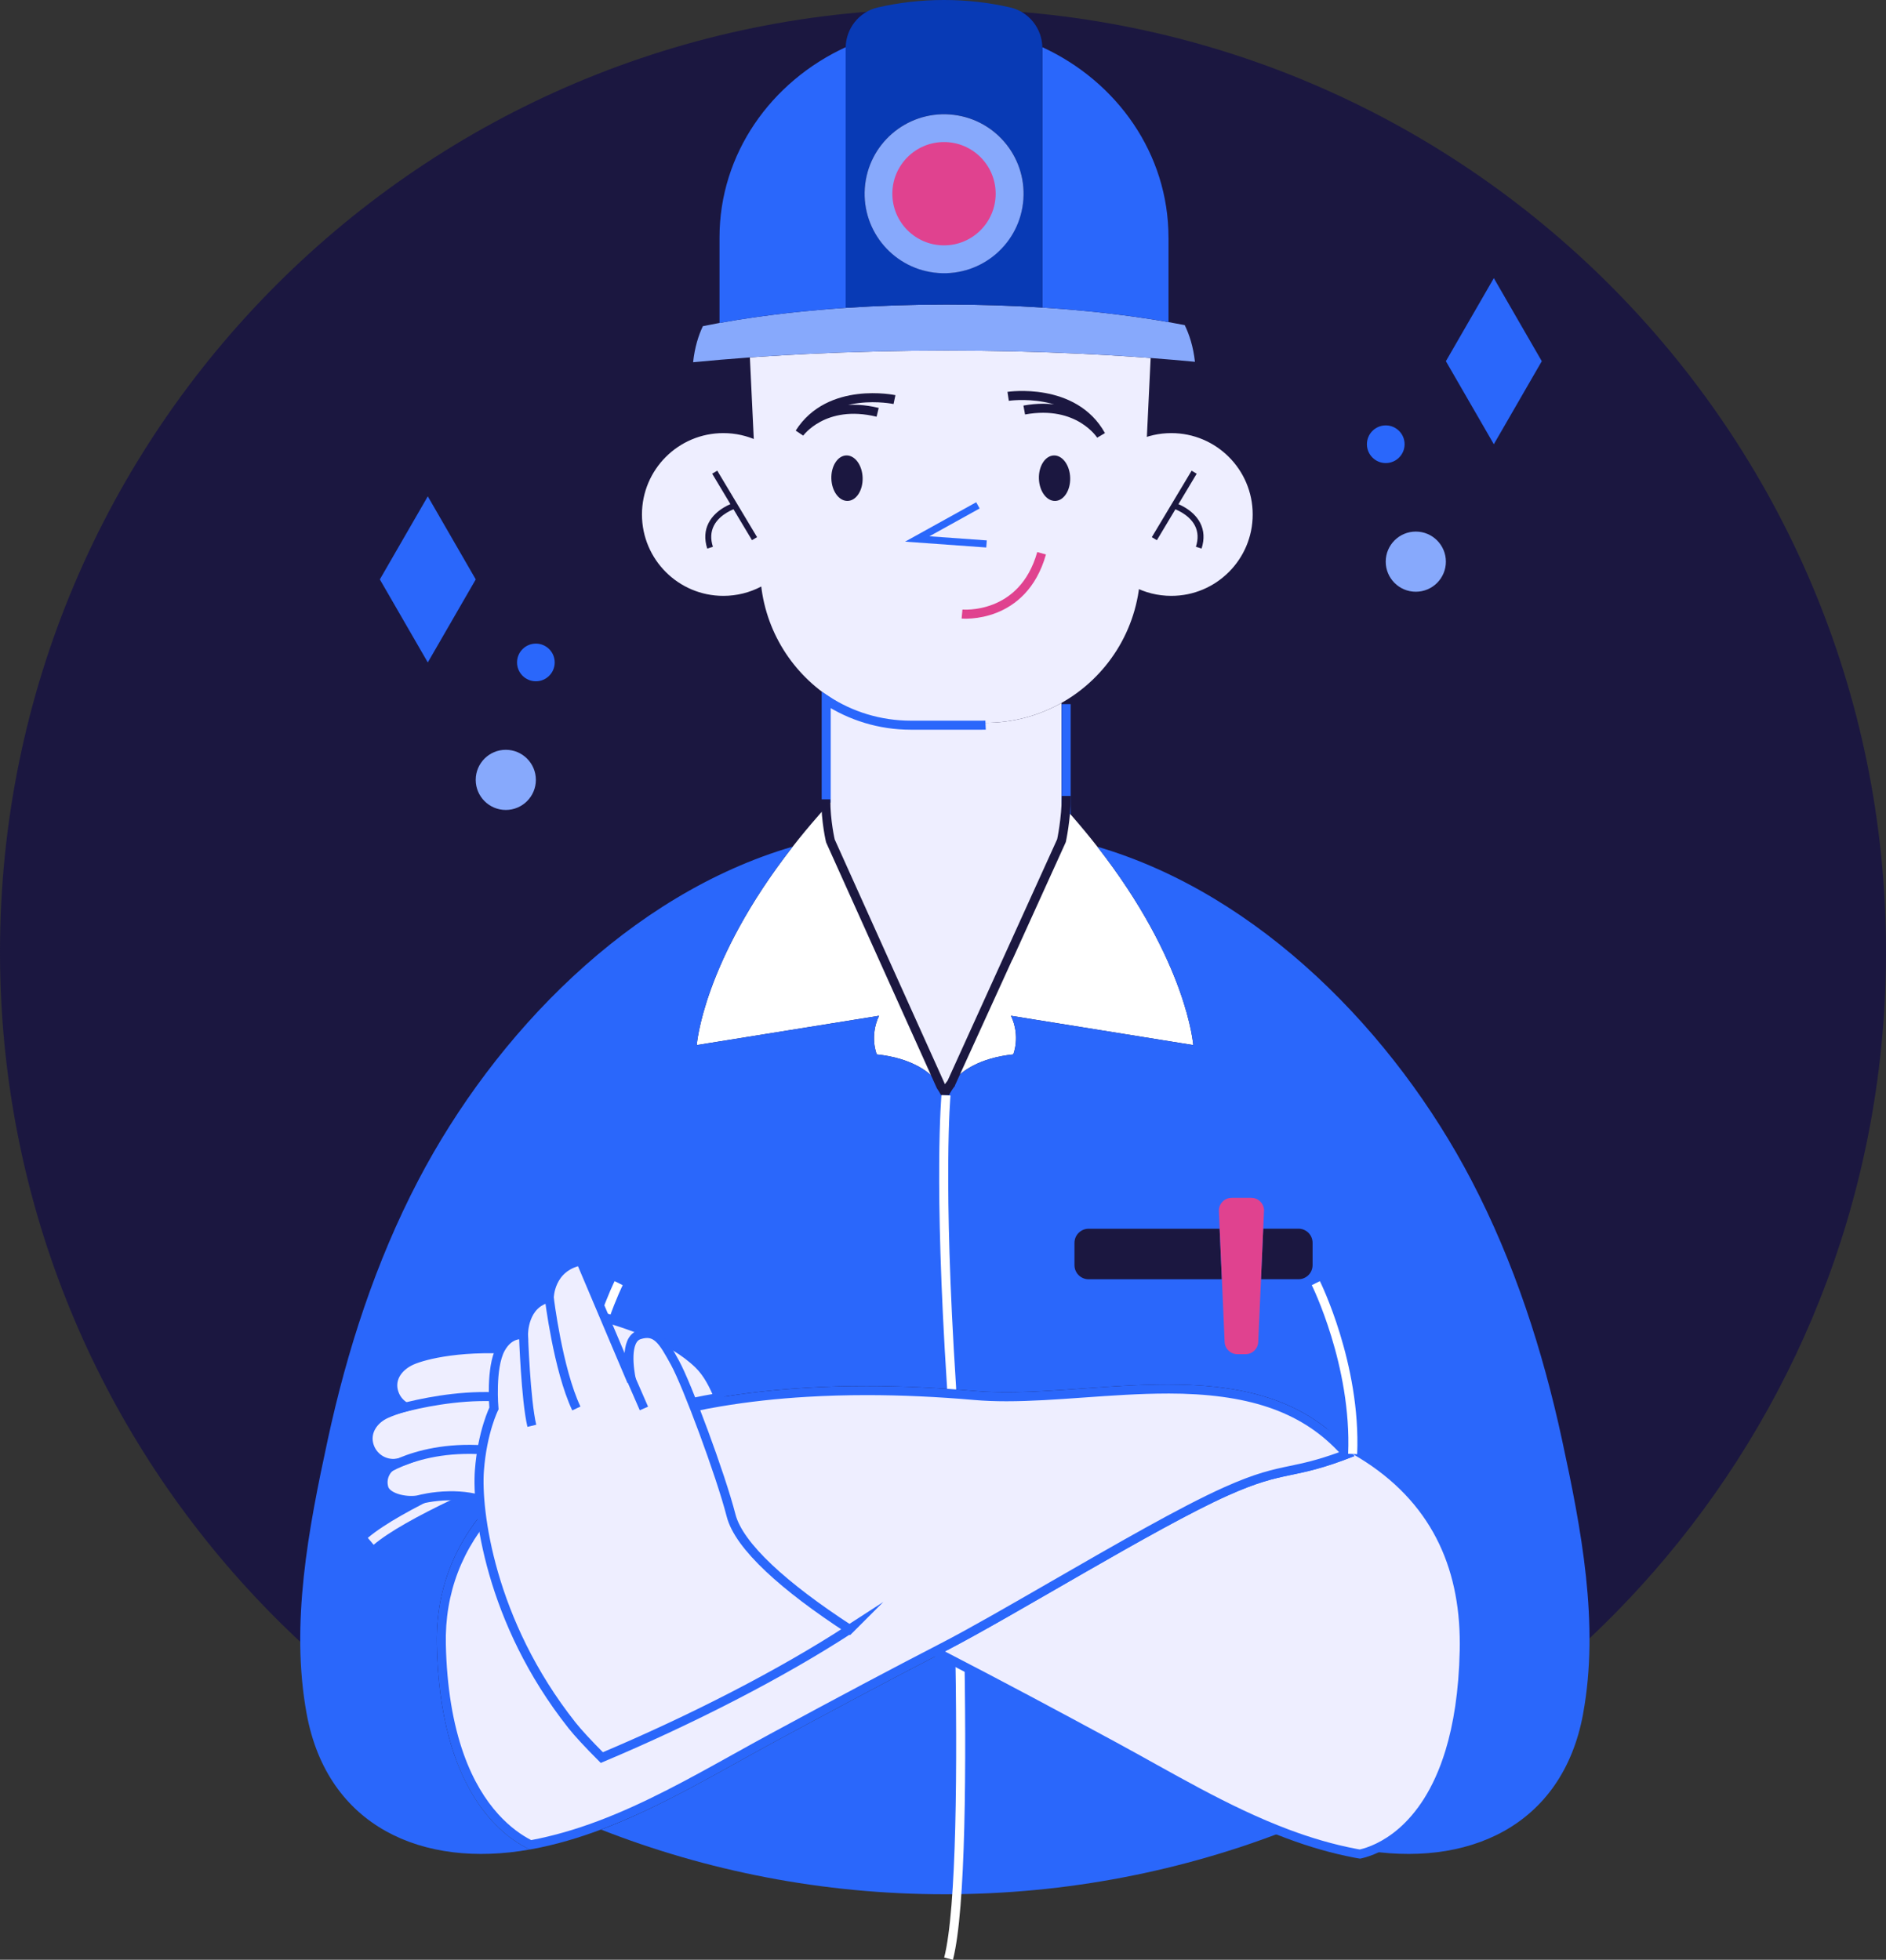
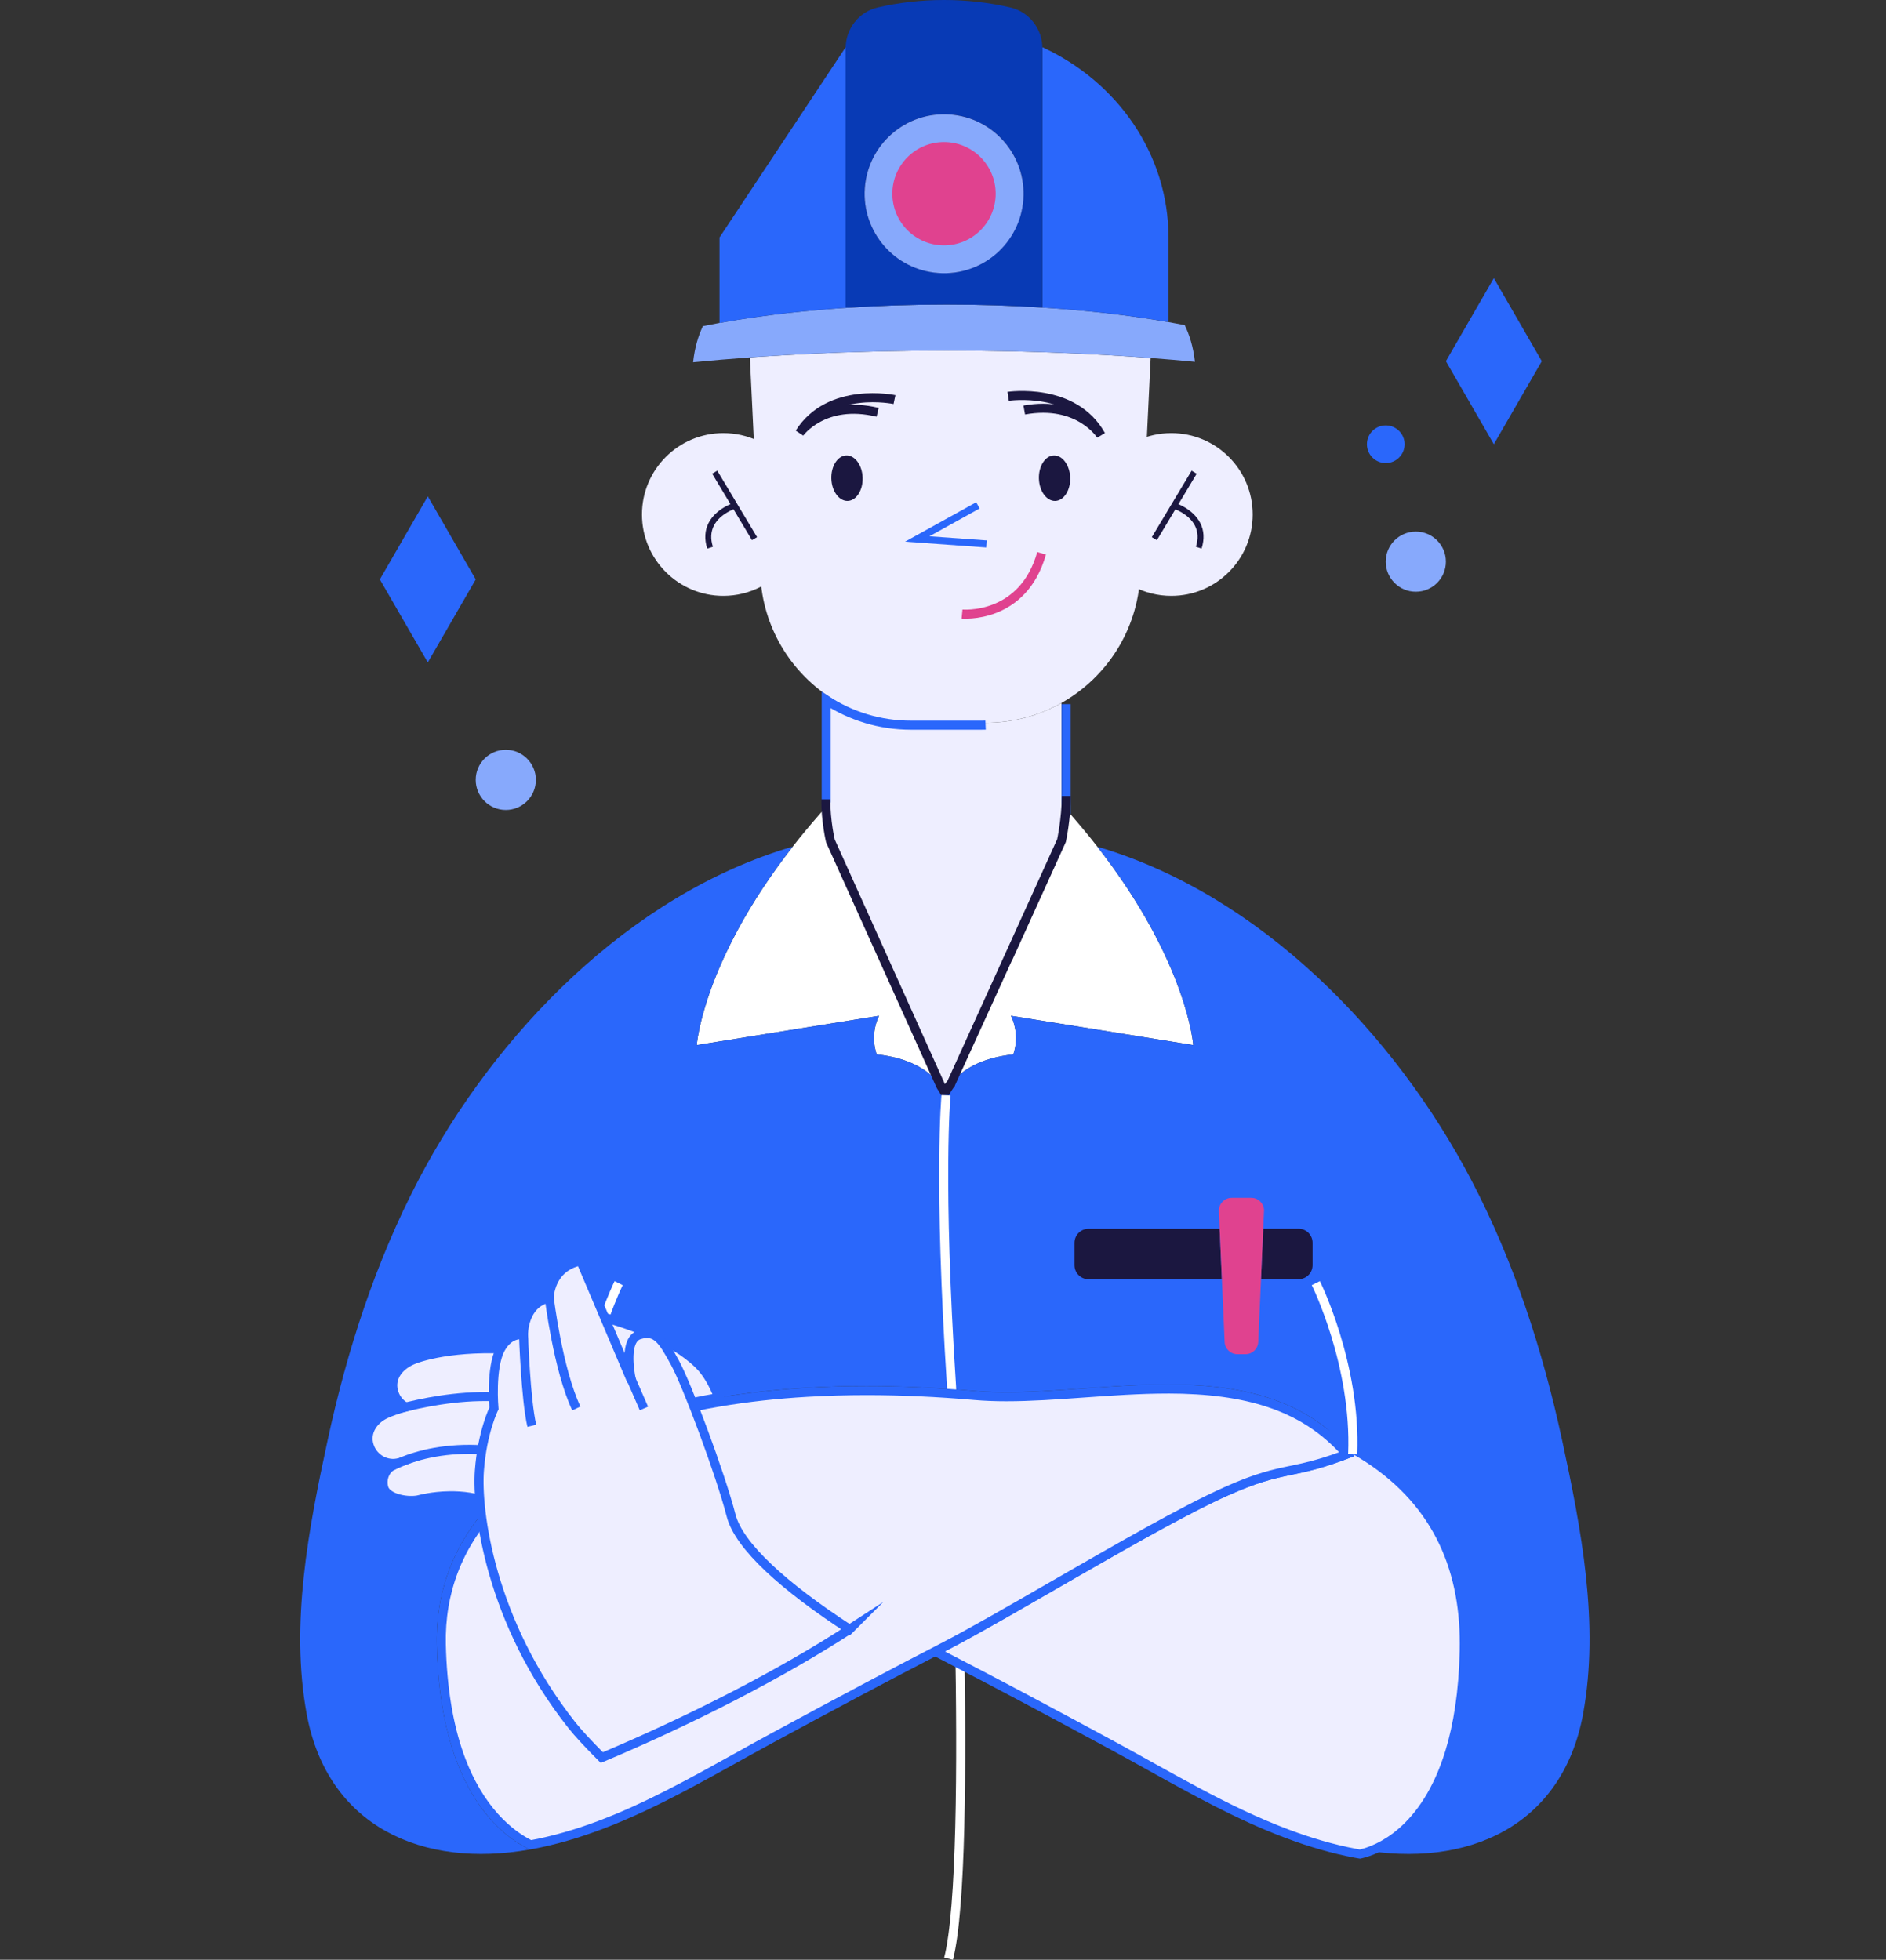
<svg xmlns="http://www.w3.org/2000/svg" id="Capa_2" data-name="Capa 2" viewBox="0 0 625.77 650.22">
  <rect x="0" y="0" width="625.77" height="650.22" fill="#333333" stroke="none" />
  <defs>
    <style>      .cls-1 {        fill: #1b1740;      }      .cls-2 {        stroke: #eef;      }      .cls-2, .cls-3, .cls-4, .cls-5, .cls-6, .cls-7 {        stroke-miterlimit: 10;      }      .cls-2, .cls-3, .cls-4, .cls-5, .cls-6, .cls-7, .cls-8 {        stroke-width: 3px;      }      .cls-2, .cls-4, .cls-5, .cls-6, .cls-7, .cls-8 {        fill: none;      }      .cls-3, .cls-9 {        fill: #eef;      }      .cls-3, .cls-7 {        stroke: #2a67fb;      }      .cls-10 {        fill: #87a9fc;      }      .cls-11 {        fill: #fff;      }      .cls-12 {        fill: #e0428f;      }      .cls-4, .cls-8 {        stroke: #1b1740;      }      .cls-5 {        stroke: #fff;      }      .cls-13 {        fill: #2a67fb;      }      .cls-6 {        stroke: #e0428f;      }      .cls-14 {        fill: #083ab5;      }      .cls-8 {        stroke-linejoin: bevel;      }    </style>
  </defs>
  <g id="ilustración">
    <g>
-       <path class="cls-13" d="M427.61,607.02c-17.53,6.88-35.84,12.21-54.75,15.84-19.22,3.7-39.06,5.63-59.35,5.63s-40.13-1.93-59.35-5.63c-18.91-3.63-37.22-8.96-54.75-15.84,20.11-7.53,38.8-18.95,57.61-29.12,18.73-10.14,37.54-20.2,56.49-29.98,18.95,9.78,37.76,19.84,56.49,29.98,18.81,10.17,37.5,21.59,57.61,29.12Z" />
-       <path class="cls-1" d="M625.77,315.81c0,76.49-27.45,146.58-73.04,200.94-20.62,24.58-44.94,45.95-72.12,63.24-.54.34-1.08.69-1.63,1.02-16.37,10.28-33.76,19.09-51.99,26.22-20.11-7.53-38.8-18.95-57.61-29.12-18.73-10.14-37.54-20.2-56.49-29.98-18.95,9.78-37.76,19.84-56.49,29.98-18.81,10.17-37.5,21.59-57.61,29.12-.2-.08-.41-.16-.61-.24h-.01c-1.48-.58-2.97-1.18-4.43-1.79-15.07-6.21-29.55-13.56-43.33-21.96-25.38-15.44-48.38-34.4-68.33-56.19C31.11,471.38,0,397.23,0,315.81,0,143.01,140.09,2.91,312.89,2.91s312.88,140.09,312.88,312.89Z" />
      <path class="cls-9" d="M352.2,233.22v45.69l-.64,1.41-.27.6-16.64,36.66-18.93,41.72h0c-.95,1.18-1.65,2.33-2.16,3.37-.36-.73-.82-1.53-1.39-2.34l-19.26-42.75-16.52-36.69-.26-.57-.6-1.34v-47.51c8.09,5.29,17.75,8.35,28.1,8.35h23.36c9.15,0,17.76-2.39,25.22-6.6Z" />
      <path class="cls-9" d="M381.78,118.78l-1.63,34.13-1.61,33.57-.21,4.4c-.88,18.27-11.21,33.93-26.13,42.34-7.46,4.21-16.07,6.6-25.22,6.6h-23.36c-10.35,0-20.01-3.06-28.1-8.35-13.36-8.73-22.43-23.52-23.25-40.59l-.21-4.4-1.61-33.57-1.64-34.32c.96-.07,1.94-.14,2.91-.21,5.26-.35,10.63-.67,16.12-.94,14.73-.72,30.21-1.11,46.18-1.11s30.44.36,44.73,1.04c5.46.25,10.81.56,16.05.91,2.35.16,4.68.33,6.98.5Z" />
      <circle class="cls-4" cx="313.22" cy="64.27" r="26.37" transform="translate(226.91 372.15) rotate(-85.93)" />
      <path class="cls-9" d="M261.9,186.48c-4.9,6.8-12.88,11.22-21.9,11.22-14.91,0-27-12.09-27-27s12.09-27,27-27c8.1,0,15.36,3.56,20.29,9.21l1.61,33.57Z" />
      <path class="cls-9" d="M415.64,170.7c0,14.91-12.09,27-27,27-9.02,0-17-4.42-21.9-11.22l1.61-33.57c4.93-5.65,12.19-9.21,20.29-9.21,14.91,0,27,12.09,27,27Z" />
      <path class="cls-10" d="M396.48,120.04c-4.78-.46-9.68-.88-14.7-1.26-2.3-.17-4.63-.34-6.98-.5-5.24-.35-10.59-.66-16.05-.91-14.29-.68-29.28-1.04-44.73-1.04s-31.45.39-46.18,1.11c-5.49.27-10.86.59-16.12.94-.97.07-1.95.14-2.91.21-6.47.47-12.76,1-18.84,1.6.54-4.99,1.79-8.93,3.24-11.97,1.8-.37,3.64-.72,5.52-1.07,1.92-.35,3.88-.69,5.88-1.01,1.18-.19,2.37-.37,3.58-.55,1.04-.15,2.1-.31,3.16-.46,6.57-.92,13.49-1.71,20.71-2.32,2.8-.25,5.65-.47,8.53-.66,10.66-.72,21.86-1.11,33.43-1.11,10.97,0,21.65.35,31.83,1,1.3.08,2.58.17,3.86.27,1.05.07,2.08.15,3.12.23.33.02.66.05.99.09,1.07.08,2.13.17,3.18.26.18.01.36.03.54.06,1.16.1,2.33.2,3.47.32,1.03.1,2.05.2,3.06.31.96.1,1.91.21,2.86.32.86.09,1.71.19,2.56.3,1.96.23,3.89.48,5.8.74,2.26.31,4.48.63,6.65.97.15.02.3.05.45.07,1.81.29,3.58.59,5.32.89,1.83.33,3.62.65,5.38,1,1.49,3.06,2.82,7.05,3.39,12.17Z" />
      <circle class="cls-4" cx="313.22" cy="64.27" r="26.37" transform="translate(226.91 372.15) rotate(-85.93)" />
      <circle class="cls-4" cx="313.22" cy="64.27" r="26.37" transform="translate(226.91 372.15) rotate(-85.93)" />
      <path class="cls-13" d="M387.71,78.77v28.1c-1.89-.34-3.81-.66-5.77-.96-2.17-.34-4.39-.67-6.66-.97-1.9-.27-3.84-.51-5.8-.74-.85-.11-1.7-.21-2.56-.3-.94-.11-1.9-.22-2.86-.32-1.01-.11-2.03-.21-3.06-.31-1.15-.12-2.31-.23-3.47-.32-.18-.03-.36-.05-.54-.05-1.05-.09-2.12-.18-3.19-.27-.33-.04-.66-.06-.99-.08-1.03-.08-2.07-.16-3.11-.24-1.28-.09-2.56-.18-3.86-.27V15.65c24.78,11.4,41.86,35.39,41.86,63.13Z" />
      <path class="cls-14" d="M335.22,2.48c-6.99-1.62-14.37-2.48-22-2.48s-15.01.86-22,2.48c-6.24,1.45-10.63,7.07-10.63,13.49v86.18c10.66-.72,21.86-1.11,33.43-1.11s21.65.35,31.83,1V15.97c0-6.42-4.39-12.04-10.63-13.49ZM339.55,65.62c-.02.37-.05.73-.08,1.1,0,.18-.03.36-.05.54-.05.56-.14,1.12-.24,1.67-.09.5-.2,1.01-.32,1.5-.06.32-.15.63-.24.93,0,.02,0,.05-.02.06-.14.52-.3,1.03-.49,1.54-2.68,7.59-8.78,13.65-16.4,16.27-.3.11-.61.21-.92.3-.32.1-.65.19-.98.27-.36.1-.72.18-1.09.26-.04,0-.08.02-.12.03-.4.08-.81.16-1.23.22-.1.02-.19.04-.29.05-.02,0-.04,0-.05,0-.18.03-.38.05-.56.07-.14.02-.27.04-.4.05-.17.02-.34.04-.51.05-.2.03-.41.05-.61.05-.06,0-.14,0-.21,0-.07,0-.15,0-.23,0-.42.03-.85.04-1.28.04s-.83,0-1.25-.04c-.43,0-.85-.05-1.27-.09-.1,0-.2,0-.29-.03-.4-.04-.8-.09-1.19-.15-.34-.05-.68-.11-1.02-.18-.06,0-.14-.02-.2-.04-.17-.04-.34-.07-.5-.11-.62-.13-1.24-.29-1.83-.48-.17-.05-.34-.1-.5-.16-.06,0-.12-.03-.17-.05-.24-.07-.47-.16-.7-.24-.07-.03-.14-.05-.21-.08-.27-.1-.56-.2-.83-.32-.05-.02-.08-.04-.13-.05-.15-.06-.3-.13-.46-.2-.29-.12-.58-.25-.85-.38-.77-.37-1.52-.78-2.24-1.22-.72-.44-1.43-.92-2.11-1.42-.29-.22-.59-.45-.87-.68-.16-.13-.31-.26-.47-.4-.42-.35-.82-.71-1.21-1.1-.18-.16-.37-.35-.54-.53-.37-.38-.72-.77-1.07-1.16-.35-.4-.69-.81-1-1.23-.16-.21-.32-.42-.48-.64-.18-.25-.35-.49-.51-.73-.7-1.04-1.33-2.13-1.87-3.27-.12-.23-.23-.47-.33-.7-.02-.05-.05-.11-.06-.16-.1-.24-.2-.48-.29-.71-.19-.45-.36-.9-.5-1.35-.11-.31-.21-.62-.3-.94-.09-.3-.18-.61-.26-.92-.22-.84-.39-1.7-.53-2.57-.05-.38-.1-.77-.15-1.15,0-.11-.03-.22-.03-.32-.05-.39-.07-.79-.09-1.19-.03-.45-.04-.9-.04-1.35,0-14.57,11.81-26.37,26.37-26.37.37,0,.71,0,1.07.03.06,0,.12,0,.17,0,.07,0,.14,0,.2,0,.04,0,.06,0,.09,0,.36.02.7.05,1.04.08.14,0,.27.03.41.05.23.02.46.05.69.08.18.03.36.05.54.08.27.04.53.08.8.14.16.03.3.05.45.09.89.18,1.76.42,2.61.69.34.11.67.22,1,.35.98.36,1.94.78,2.87,1.25.26.13.5.27.76.4.32.17.65.37.97.56.72.44,1.42.92,2.1,1.42.26.19.52.39.78.6.2.16.39.33.59.49.51.44,1.02.91,1.5,1.39.22.22.45.45.66.69.17.18.35.38.52.57.07.08.15.17.22.26.17.2.34.4.5.6.2.25.39.49.59.75.5.68.98,1.38,1.42,2.11s.85,1.47,1.22,2.24c.15.3.28.6.41.9.06.14.12.27.17.42.28.67.53,1.35.75,2.04.05.16.11.33.16.49.18.61.35,1.23.49,1.86.06.33.13.67.19,1,.05.27.1.53.14.8.14.88.22,1.77.26,2.67.03.42.04.83.04,1.25,0,.45,0,.9-.04,1.35Z" />
-       <path class="cls-13" d="M280.59,15.65v86.5c-2.88.19-5.73.41-8.53.66-7.21.61-14.14,1.4-20.71,2.32-2.29.33-4.54.67-6.74,1.02-2,.32-3.96.66-5.88,1.01v-28.37c0-27.74,17.07-51.72,41.86-63.13Z" />
+       <path class="cls-13" d="M280.59,15.65v86.5c-2.88.19-5.73.41-8.53.66-7.21.61-14.14,1.4-20.71,2.32-2.29.33-4.54.67-6.74,1.02-2,.32-3.96.66-5.88,1.01v-28.37Z" />
      <g>
        <rect class="cls-1" x="376.75" y="166.71" width="25.71" height="1.96" transform="translate(45.6 415.83) rotate(-59.09)" />
        <path class="cls-1" d="M398.68,182.01c1-3.13.84-6.01-.47-8.54-2.45-4.73-8.03-6.53-8.27-6.6l-.59,1.87.29-.94-.3.93c.05.02,5.05,1.64,7.12,5.65,1.06,2.06,1.18,4.42.34,7.03l1.87.6Z" />
      </g>
      <g>
        <rect class="cls-1" x="242.76" y="154.84" width="1.96" height="25.71" transform="translate(-51.52 149.02) rotate(-30.91)" />
        <path class="cls-1" d="M234.66,182.01c-1-3.13-.84-6.01.47-8.54,2.45-4.73,8.03-6.53,8.27-6.6l.59,1.87-.29-.94.3.93c-.05.02-5.05,1.64-7.12,5.65-1.06,2.06-1.18,4.42-.34,7.03l-1.87.6Z" />
      </g>
      <circle class="cls-10" cx="313.22" cy="64.27" r="26.37" transform="translate(226.91 372.15) rotate(-85.93)" />
      <circle class="cls-12" cx="313.22" cy="64.27" r="17.14" />
      <path class="cls-6" d="M319.2,203.73s20.16,1.92,26.4-20.16" />
      <polygon class="cls-13" points="327.24 181.65 327.41 179.3 308.38 177.93 325.04 168.7 323.9 166.64 300.31 179.71 327.24 181.65" />
      <path class="cls-11" d="M335.44,337.02c3.24,6.84.76,12.81.76,12.81-11.27,1.21-17.29,5.49-20.48,9.47l18.93-41.72,16.64-36.66.27-.6.64-1.41v-12.08c1.24,1.37,2.45,2.73,3.63,4.08,2.97,3.41,5.72,6.75,8.27,10.01,29.87,38.25,31.82,65.82,31.82,65.82l-60.48-9.72Z" />
      <path class="cls-11" d="M312.16,360.33c-2.96-4.24-9-9.18-21.26-10.5,0,0-2.48-5.97.76-12.81l-60.48,9.72s1.95-27.59,31.85-65.85c2.65-3.4,5.53-6.88,8.65-10.44,1.23-1.42,2.51-2.85,3.84-4.29v12.82l.6,1.34.26.57,16.52,36.69,19.26,42.75Z" />
      <g>
        <ellipse class="cls-1" cx="349.91" cy="158.64" rx="5.19" ry="7.55" transform="translate(-4.85 11.15) rotate(-1.81)" />
        <ellipse class="cls-1" cx="281.04" cy="158.64" rx="5.19" ry="7.55" transform="translate(-4.88 8.97) rotate(-1.81)" />
        <path class="cls-8" d="M334.5,131.5s21.81-3.32,30.81,12.92c0,0-7.3-11.67-25.47-8.38" />
        <path class="cls-8" d="M296.79,132.58s-21.58-4.6-31.51,11.09c0,0,7.97-11.23,25.92-6.87" />
      </g>
      <path class="cls-13" d="M525.27,568.64c-6.9,37.46-38.55,51.34-74.09,44.99,6.53-1.52,31.93-10.99,33.15-65.99.57-25.83-8.31-47.64-31.24-62.62-1.38-.9-2.81-1.77-4.29-2.61-.93-1.14-1.91-2.23-2.92-3.26-31.27-32.5-85.08-14.41-122.34-17.65-65.28-5.67-113.24,3.81-142.94,22.67-1.15.72-2.28,1.47-3.37,2.23-21.91,15.16-32.83,35.82-32.31,59.3,1.07,48.16,21.32,63.41,30.86,67.94-35.51,6.32-67.14-7.56-74.03-45-5.5-29.88.64-61.56,6.97-90.86,6.43-29.79,15.92-59.09,30.06-86.16,25.38-48.57,70.13-94.91,124.25-110.73-29.9,38.26-31.85,65.85-31.85,65.85l60.48-9.72c-3.24,6.84-.76,12.81-.76,12.81,12.26,1.32,18.3,6.26,21.26,10.5.57.81,1.03,1.61,1.39,2.34.51-1.04,1.21-2.19,2.16-3.36h0c3.19-3.99,9.21-8.27,20.48-9.48,0,0,2.48-5.97-.76-12.81l60.48,9.72s-1.95-27.57-31.82-65.82c54.07,15.85,98.78,62.16,124.13,110.7,14.15,27.07,23.64,56.37,30.07,86.16,6.33,29.3,12.47,60.98,6.97,90.86Z" />
      <path class="cls-5" d="M313.88,363.36s-2.62,28.15,1.83,96.64c0,0,7.46,156.77-.98,189.86" />
      <g>
        <path class="cls-9" d="M450.94,615.11c-.34-.06-.69-.12-1.04-.18l-.12-.02c-7.38-1.4-14.8-3.52-22.7-6.48-15.8-5.92-30.85-14.29-45.42-22.38-4.06-2.26-8.25-4.59-12.38-6.82-22.6-12.24-40.02-21.48-56.46-29.97l-2.58-1.33,2.58-1.33c9.42-4.86,22.68-12.5,36.72-20.6,21.07-12.15,42.86-24.72,57.14-31.12,10.47-4.7,15.91-5.83,21.67-7.04,4.87-1.02,9.89-2.06,18.53-5.36l-4.89-5.66,7.56,4.29c1.5.85,2.97,1.75,4.37,2.66,21.8,14.24,32.54,35.75,31.92,63.91-.28,12.76-1.89,24.05-4.79,33.56-8.24,26.96-24.67,32.73-29.51,33.85l-.29.07-.29-.05Z" />
        <path class="cls-13" d="M448.8,482.41c1.48.84,2.91,1.71,4.29,2.61,22.93,14.98,31.81,36.79,31.24,62.62-.3,13.68-2.1,24.54-4.73,33.16-7.96,26.06-23.51,31.69-28.42,32.83-.37-.06-.75-.13-1.13-.2-7.71-1.46-15.17-3.68-22.44-6.41-20.11-7.53-38.8-18.95-57.61-29.12-18.73-10.14-37.54-20.2-56.49-29.98,23.3-12.01,69.88-40.96,93.78-51.68,19.72-8.85,21.15-4.84,42.09-13.13-.19-.24-.38-.47-.58-.7M435.06,471.15l9.27,10.67c-7.32,2.67-11.87,3.62-16.28,4.54-5.84,1.22-11.35,2.37-21.97,7.14-14.34,6.43-36.17,19.02-57.27,31.19-14.02,8.08-27.26,15.72-36.65,20.56l-5.17,2.66,5.17,2.67c16.46,8.49,33.86,17.73,56.44,29.95,4.12,2.23,8.31,4.56,12.36,6.81,14.61,8.12,29.72,16.53,45.62,22.48,7.97,2.99,15.47,5.14,22.93,6.55.42.08.82.15,1.21.21l.58.09.58-.13c5.04-1.17,22.14-7.14,30.61-34.88,2.94-9.64,4.58-21.07,4.86-33.97.63-28.72-10.33-50.65-32.6-65.2-1.43-.93-2.92-1.84-4.45-2.71l-15.23-8.65h0Z" />
      </g>
      <path class="cls-1" d="M321.78,512.2c1.93,0,1.93-3,0-3s-1.93,3,0,3h0Z" />
      <g>
        <path class="cls-9" d="M176.01,612.08c-6.09-3.01-16.85-10.76-23.57-29.56-3.68-10.3-5.71-22.7-6.02-36.86-.39-17.43,5.52-32.87,17.55-45.88,4.03-4.38,8.78-8.47,14.11-12.16,1.1-.76,2.21-1.5,3.31-2.19l.2-.13c.3-.19.62-.39.92-.57,3.86-2.38,7.97-4.58,12.25-6.56,3.38-1.57,6.98-3.06,10.73-4.43h.01l.25-.09c9.92-3.62,21.02-6.48,32.98-8.5,9.19-1.55,18.98-2.64,29.11-3.22,6.34-.38,12.97-.57,19.69-.57,11.4,0,23.46.55,35.85,1.62,3.21.28,6.64.42,10.5.42,8.12,0,16.6-.6,25.57-1.24,9.18-.65,18.68-1.32,27.97-1.32,18.04,0,40.86,2.2,57.35,19.34.73.75,1.43,1.51,2.09,2.28-8.65,3.3-13.68,4.35-18.55,5.37-5.76,1.2-11.19,2.34-21.67,7.04-14.27,6.4-36.06,18.97-57.14,31.12-14.04,8.09-27.3,15.74-36.72,20.6-16.48,8.51-33.91,17.76-56.52,29.99-4.14,2.24-8.34,4.57-12.4,6.83-14.47,8.04-29.43,16.36-45.02,22.2-7.73,2.9-14.99,4.98-22.19,6.34-.23.05-.46.09-.68.13Z" />
        <path class="cls-13" d="M387.45,459.35v3c26.35,0,43.71,5.82,56.29,18.9.19.19.38.39.56.58-7.31,2.66-11.85,3.61-16.26,4.53-5.84,1.22-11.35,2.37-21.97,7.14-14.35,6.43-36.17,19.02-57.28,31.19-14.02,8.08-27.26,15.72-36.65,20.56-16.49,8.51-33.93,17.77-56.54,30.01-4.15,2.24-8.35,4.58-12.42,6.84-14.42,8.02-29.33,16.31-44.81,22.11-7.65,2.87-14.83,4.92-21.97,6.28-.05,0-.1.02-.15.03-5.95-3.06-16-10.64-22.38-28.5-3.63-10.15-5.62-22.39-5.94-36.39-.38-17.03,5.39-32.11,17.16-44.83,3.96-4.3,8.62-8.31,13.87-11.94,1.08-.75,2.17-1.47,3.26-2.15l.17-.11c.3-.19.6-.38.91-.56l.03-.02.03-.02c3.78-2.34,7.84-4.51,12.08-6.46,3.26-1.51,6.75-2.96,10.36-4.29h.01l.5-.18c9.83-3.59,20.84-6.43,32.72-8.43,9.14-1.54,18.87-2.62,28.95-3.2,6.31-.37,12.91-.56,19.6-.56,11.35,0,23.37.54,35.72,1.62,3.25.28,6.73.42,10.63.42,8.17,0,16.68-.6,25.68-1.24,9.16-.65,18.63-1.32,27.86-1.32v-3M387.45,459.35c-18.24,0-37.01,2.56-53.54,2.56-3.57,0-7.03-.12-10.37-.41-12.65-1.1-24.64-1.63-35.98-1.63-6.83,0-13.43.19-19.78.57-10.4.6-20.16,1.7-29.27,3.24-12.27,2.07-23.36,4.96-33.25,8.57-.02,0-.05.01-.07.02-3.86,1.41-7.55,2.93-11.04,4.55-4.42,2.04-8.55,4.26-12.39,6.63-.39.23-.78.48-1.16.72-1.15.72-2.28,1.47-3.37,2.23-5.48,3.79-10.27,7.93-14.36,12.37-12.3,13.3-18.34,29.32-17.95,46.93.35,15.68,2.73,27.87,6.11,37.33,7.01,19.62,18.32,27.55,24.75,30.61.39-.06.79-.13,1.19-.21,7.71-1.46,15.17-3.68,22.44-6.41,20.11-7.53,38.8-18.95,57.61-29.12,18.73-10.14,37.54-20.2,56.49-29.98,23.3-12.01,69.88-40.96,93.78-51.68,19.72-8.85,21.15-4.84,42.09-13.13-.19-.24-.38-.47-.58-.7-.93-1.14-1.91-2.23-2.92-3.26-15.52-16.13-36.59-19.8-58.43-19.8h0Z" />
      </g>
      <path class="cls-1" d="M405.4,424.44h-44.21c-2.58,0-4.68-2.09-4.68-4.67v-7.41c0-2.58,2.1-4.68,4.68-4.68h43.47l.74,16.77Z" />
      <path class="cls-1" d="M435.51,412.35v7.41c0,2.58-2.09,4.67-4.67,4.67h-12.45l.73-16.77h11.72c2.58,0,4.67,2.1,4.67,4.68Z" />
-       <path class="cls-2" d="M149.08,496.28c-11.06,5.29-20.75,10.6-26.07,15.11" />
      <path class="cls-12" d="M419.39,401.85l-.26,5.82-.73,16.77-.92,20.82c-.09,2.26-1.96,4.05-4.23,4.05h-2.69c-2.26,0-4.13-1.79-4.23-4.05l-.91-20.82-.74-16.77-.25-5.82c-.11-2.41,1.82-4.42,4.23-4.42h6.51c2.42,0,4.34,2.01,4.24,4.42Z" />
      <path class="cls-5" d="M436.59,425.73s13.44,27.03,12.22,56.68" />
      <path class="cls-5" d="M205.27,425.73s-8.71,17.53-11.47,39.83" />
      <path class="cls-3" d="M238.51,463.68c-12.27,2.07-23.36,4.96-33.25,8.57-.02,0-.05.01-.07.02-3.86,1.41-7.55,2.93-11.04,4.55-4.42,2.04-8.55,4.26-12.39,6.63-.39.23-.78.48-1.16.72-1.15.72-2.28,1.47-3.37,2.23-5.48,3.79-10.27,7.93-14.36,12.37-4.65-2.03-9.62-2.56-13.79-2.49-5.6.08-9.76,1.22-9.76,1.22-3.58,1.02-10.88-.24-11.94-3.77-1.02-3.45.85-7.05,4.21-8.25-4.01.53-7.9-1.9-9.11-5.9-1.35-4.44,1.4-8.59,5.63-10.49,1.52-.68,3.67-1.49,6.47-2.28-1.96-1.11-3.47-2.98-4.04-5.33-1.1-4.51,1.93-8.3,6.18-10.16,3.95-1.73,17.04-5.26,37.79-3.23-.12-.11-.24-.22-.35-.34-1.62-1.71-2.51-4.07-2.27-6.59,1.25-12.89,17.44-7.15,24.94-5.1,11.63,3.17,26.02,7.96,34.92,16.55,3.08,2.98,5.05,6.98,6.76,11.07Z" />
      <path class="cls-7" d="M146.75,447.34s40.11-2.12,52.36,7.88" />
      <path class="cls-7" d="M129.8,468.17s35.8-11.5,55.92,1.04" />
      <path class="cls-7" d="M126.66,488.47s15.51-11.7,44.24-6.06" />
      <g>
        <polygon class="cls-13" points="495.65 92.28 511.56 119.84 495.65 147.39 479.74 119.84 495.65 92.28" />
        <circle class="cls-10" cx="469.76" cy="186.35" r="9.98" />
        <circle class="cls-13" cx="459.79" cy="147.39" r="6.25" />
      </g>
      <g>
        <polygon class="cls-13" points="141.94 164.68 126.03 192.24 141.94 219.79 157.85 192.24 141.94 164.68" />
        <path class="cls-10" d="M177.8,258.75c0,5.51-4.47,9.98-9.98,9.98-5.51,0-9.98-4.47-9.98-9.98,0-5.51,4.47-9.98,9.98-9.98s9.98,4.47,9.98,9.98Z" />
-         <circle class="cls-13" cx="177.8" cy="219.79" r="6.25" />
      </g>
      <line class="cls-7" x1="353.75" y1="233.62" x2="353.75" y2="270.11" />
      <path class="cls-7" d="M274.13,266.24v-33.98c8.09,5.29,17.75,8.35,28.1,8.35h23.36c.47,0,.95,0,1.42-.02" />
      <path class="cls-8" d="M353.79,264.09c0,7.56-1.59,14.82-1.59,14.82l-.64,1.41-.27.6-16.64,36.66s-18.93,41.72-18.94,41.73c-.95,1.17-1.65,2.32-2.16,3.36-.36-.73-.82-1.53-1.39-2.34l-19.26-42.75-16.52-36.69-.26-.57-.6-1.34s-1.53-6.41-1.53-13.78" />
      <g>
        <path class="cls-3" d="M281.87,540.59c-22.55,14.67-52.2,29.91-82.19,42.55-4.59-4.6-7.96-8.26-9.9-10.71-27.36-34.56-31.68-71.52-30.72-84.48.96-12.96,4.83-20.64,4.83-20.64,0,0-1.22-13.47,2.19-19.78,3.06-5.66,7.62-4.65,7.62-4.65,0,0-.24-10.37,8.54-12.23,0,0,0-10.14,10.42-12.3l11.26,26.6.11.26,5.54,13.06c-.02-.09-.07-.3-.13-.62v-.04c-.57-2.79-2.31-13.14,2.66-14.73,5.76-1.85,7.92,2.11,11.88,9.31,3.96,7.2,15.07,36.91,18.6,50.64,2.63,10.2,17.7,23.71,39.29,37.76Z" />
        <line class="cls-7" x1="213.65" y1="467.31" x2="209.44" y2="457.65" />
        <path class="cls-7" d="M182.25,430.65s2.86,23.7,8.98,36.66" />
        <path class="cls-7" d="M173.7,442.87s.72,21.55,2.76,30.19" />
      </g>
    </g>
  </g>
</svg>